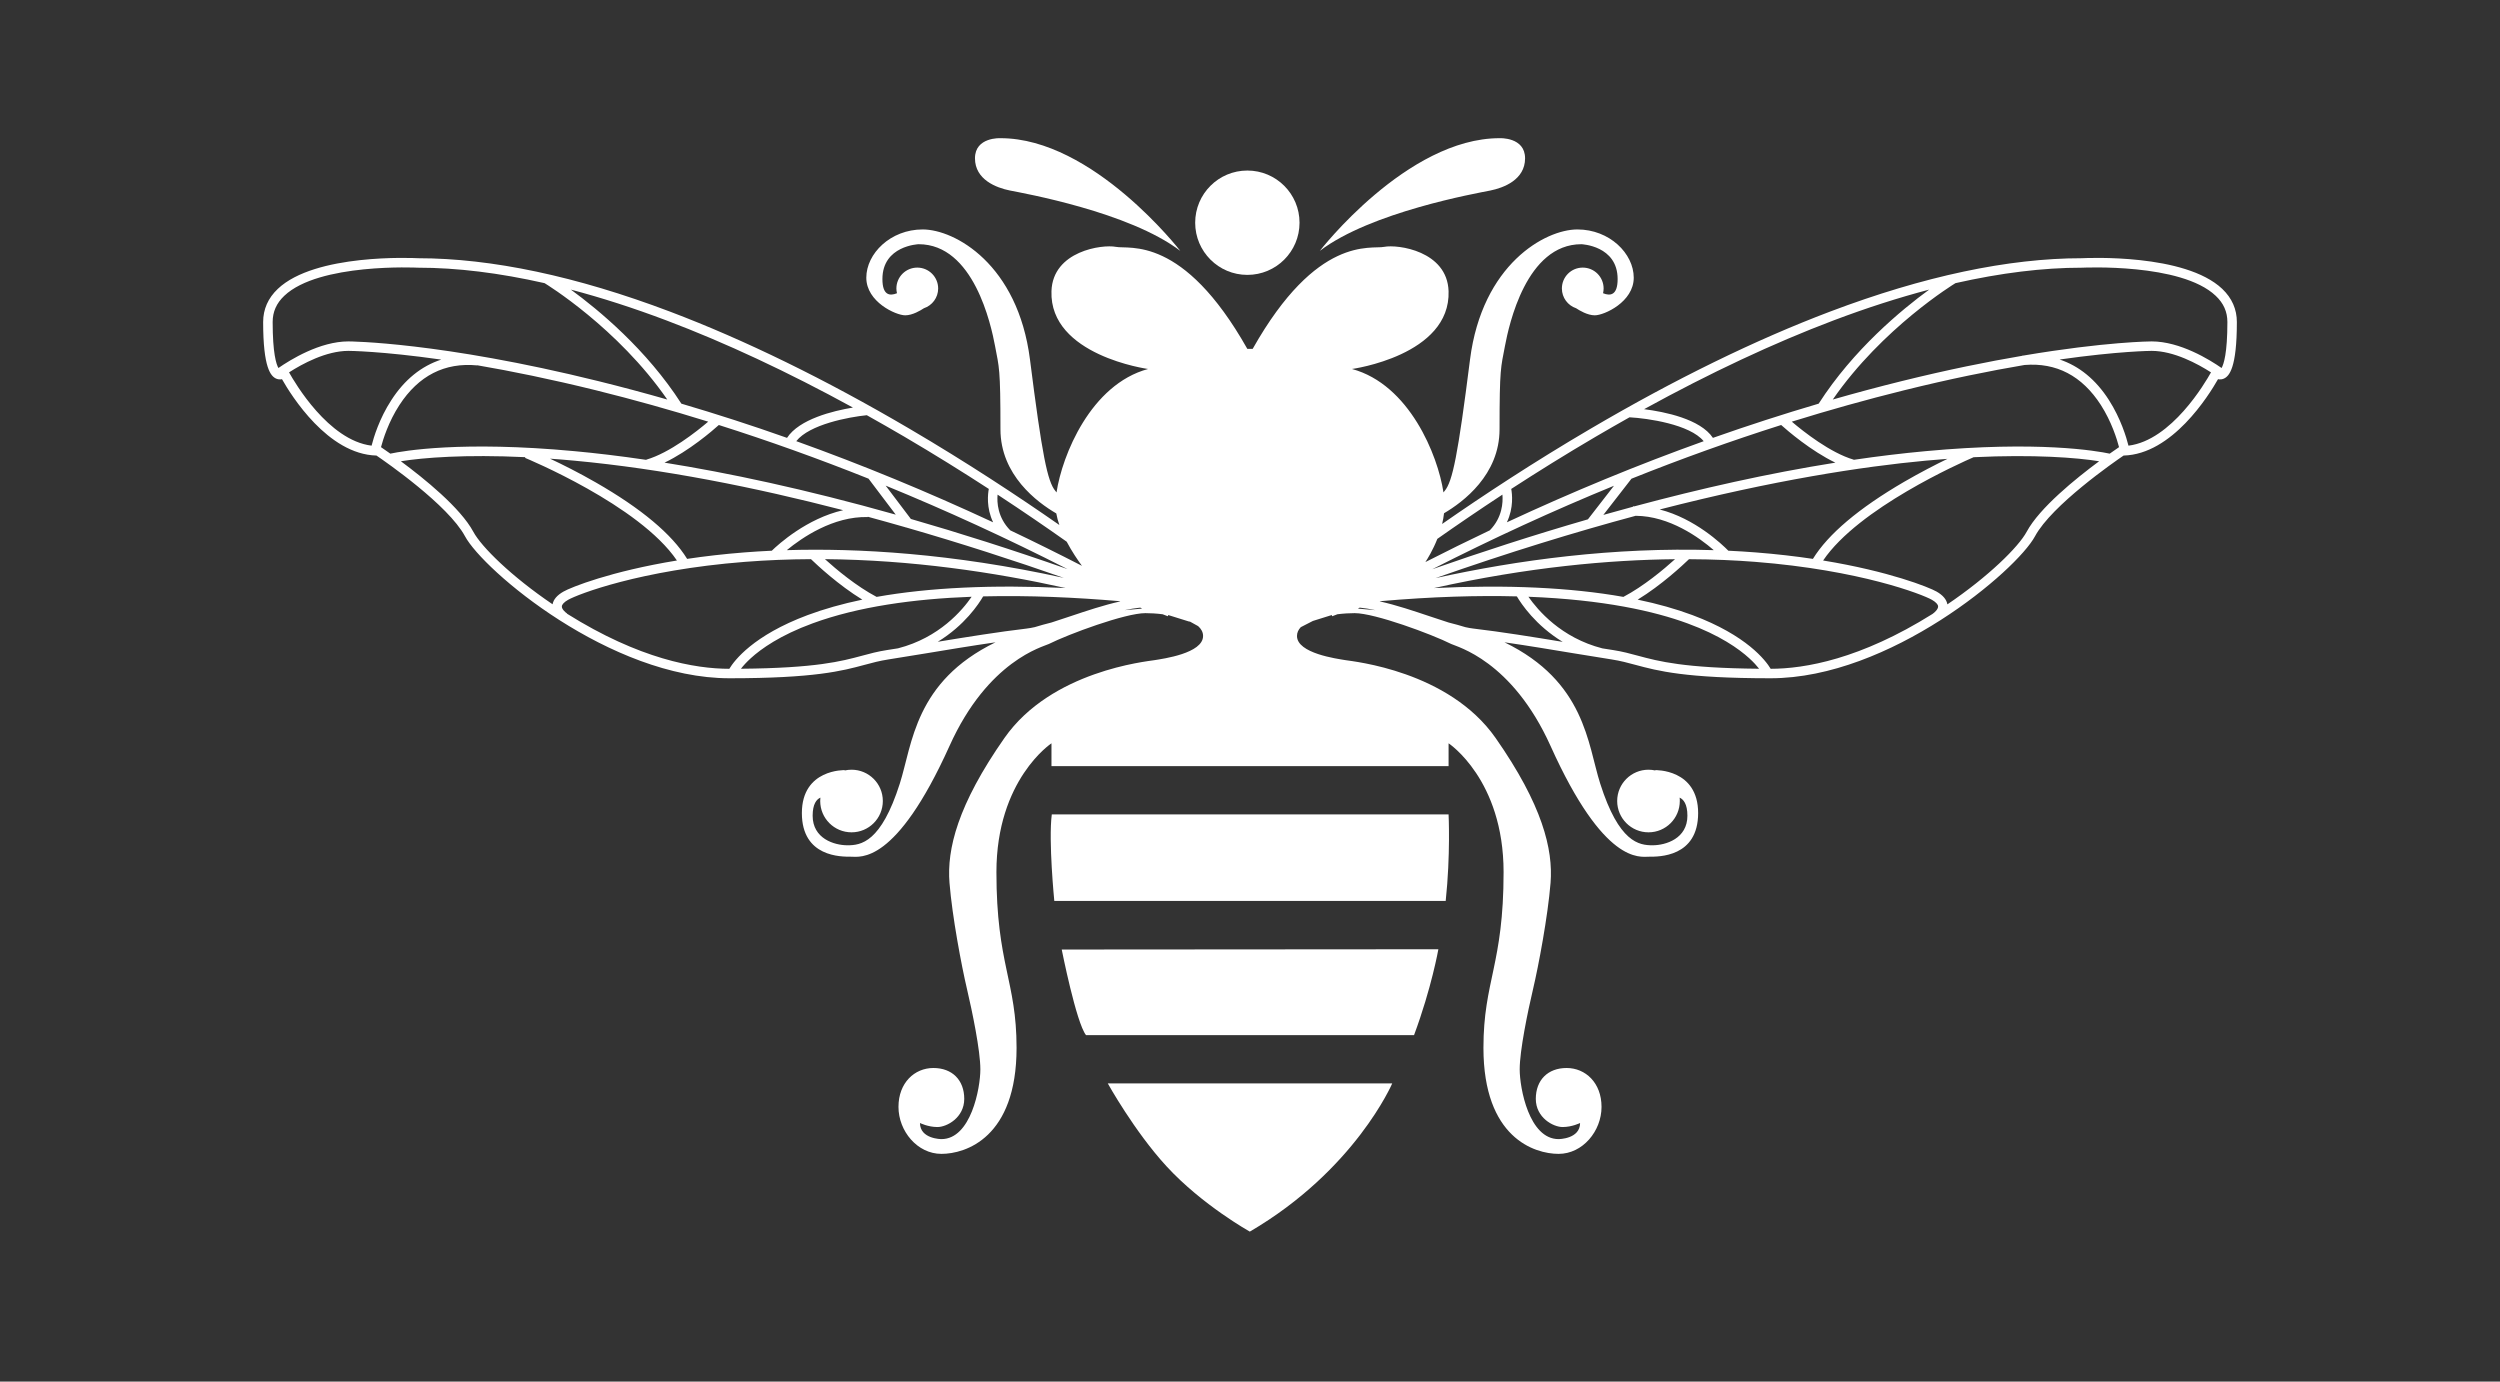
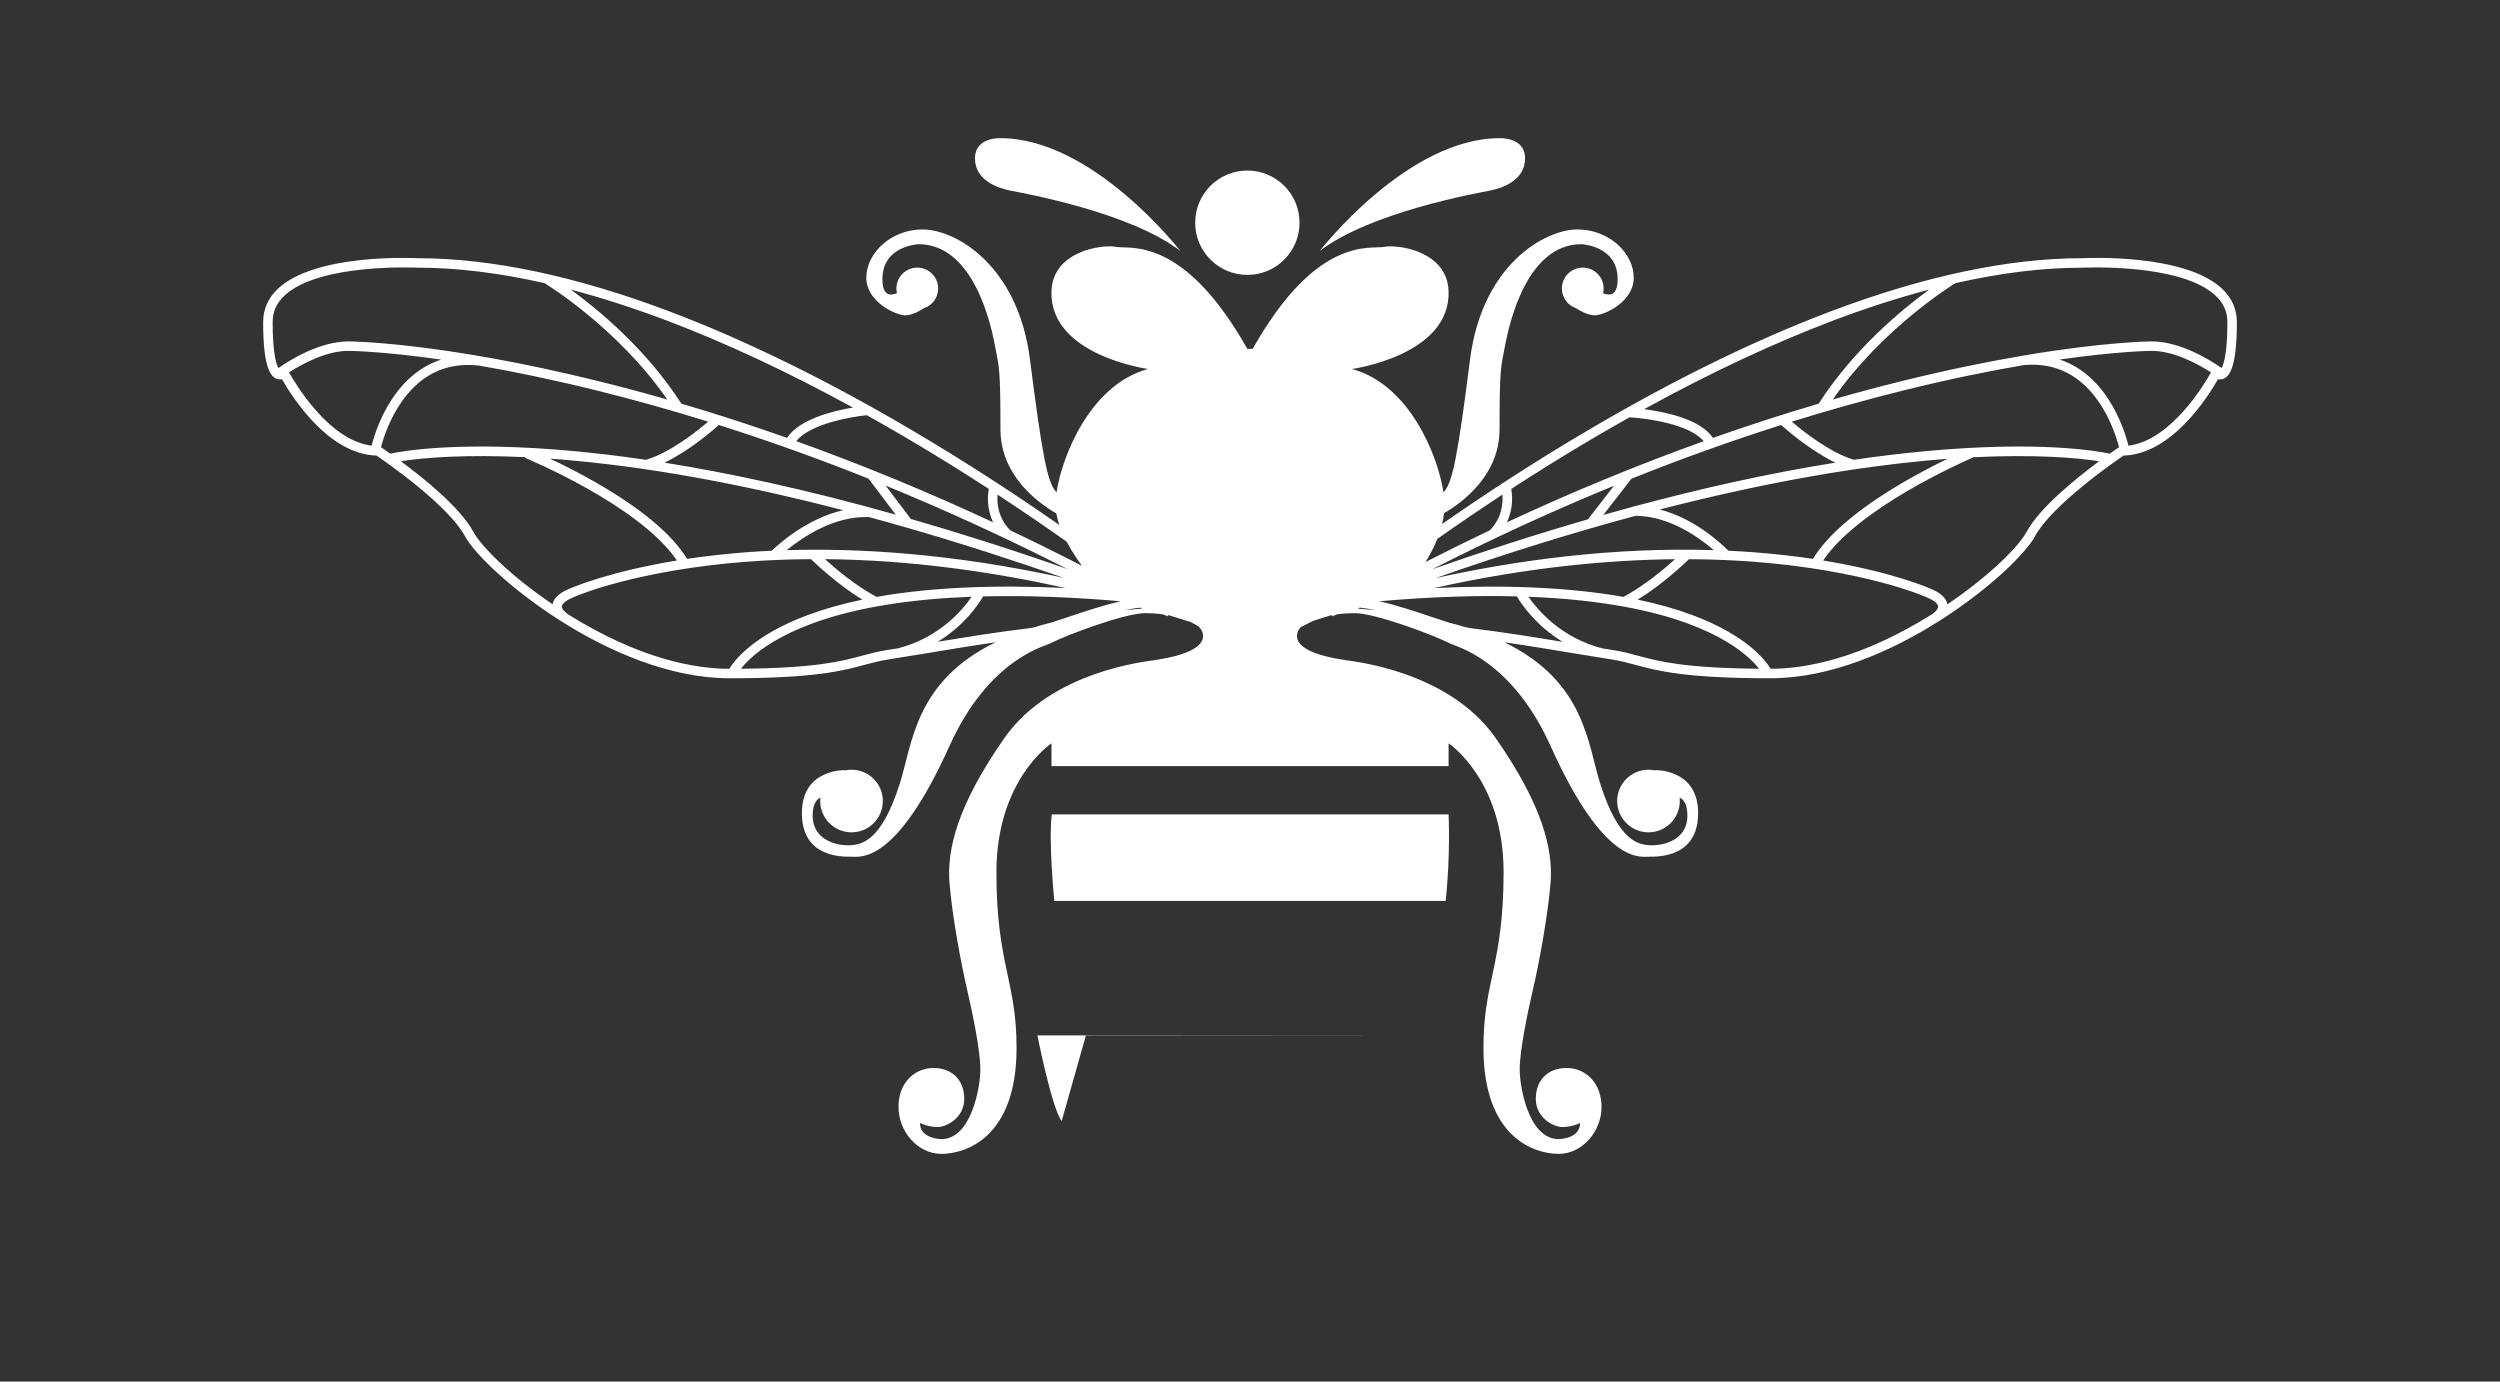
<svg xmlns="http://www.w3.org/2000/svg" version="1.1" viewBox="0 0 538.58 297.64">
  <rect x="0" y="0" width="538.58" height="297.64" fill="#333333" stroke="none" />
  <defs>
    <style>
      .cls-1 {
        fill: none;
      }

      .cls-2 {
        fill: #fff;
      }
    </style>
  </defs>
  <g>
    <g id="Laag_1">
      <rect class="cls-1" width="538.58" height="297.64" />
      <path class="cls-2" d="M217.56,41.04c2.89.58,25.72,4.62,36.71,13.01,0,0-18.79-24.28-38.73-24.28,0,0-5.5-.29-5.5,4.33s4.63,6.36,7.52,6.94" />
      <path class="cls-2" d="M268.72,59.22c6.21,0,11.24-5.03,11.24-11.24s-5.03-11.24-11.24-11.24-11.24,5.03-11.24,11.24,5.03,11.24,11.24,11.24" />
      <path class="cls-2" d="M478.74,62.23c-8.05-7.63-29.03-6.66-30.27-6.6-15.81,0-34.04,3.87-54.2,11.49-16.09,6.09-33.44,14.57-51.57,25.22-12.26,7.19-23.23,14.42-32.02,20.54.18-.75.32-1.52.41-2.31,4.13-2.42,11.96-8.28,11.96-18.08,0-13.29.29-13.29,1.16-17.92.87-4.62,4.62-21.96,16.47-21.96,0,0,7.81.29,7.81,7.51,0,3.54-1.61,3.68-3.14,3.05.07-.33.12-.67.12-1.02,0-2.49-2.01-4.5-4.5-4.5s-4.49,2.01-4.49,4.5c0,1.98,1.28,3.66,3.07,4.26.69.46,2.44,1.52,4.02,1.52,2.03,0,8.39-2.89,8.39-8.1s-5.21-10.4-12.14-10.4-20.52,7.51-23.13,28.03c-2.6,20.53-3.75,26.31-5.49,28.33-.08.09-.15.19-.23.29-1.2-8.01-7.36-23.25-19.71-26.59,0,0,21.27-2.9,20.81-16.77-.29-8.67-10.98-10.11-13.87-9.54-2.9.58-14.46-2.6-28.33,21.97h-1.16c-13.87-24.57-25.43-21.39-28.32-21.97-2.89-.57-13.59.87-13.87,9.54-.47,13.87,20.81,16.77,20.81,16.77-12.35,3.34-18.51,18.58-19.72,26.59-.07-.1-.15-.2-.23-.29-1.73-2.02-2.89-7.8-5.49-28.33-2.6-20.52-16.19-28.03-23.12-28.03s-12.14,5.2-12.14,10.4,6.36,8.1,8.38,8.1c1.58,0,3.33-1.06,4.02-1.52,1.79-.6,3.08-2.28,3.08-4.26,0-2.49-2.02-4.5-4.5-4.5s-4.5,2.01-4.5,4.5c0,.35.05.69.13,1.02-1.53.63-3.14.49-3.14-3.05,0-7.22,7.8-7.51,7.8-7.51,11.85,0,15.61,17.34,16.47,21.96.87,4.63,1.16,4.63,1.16,17.92,0,9.85,7.92,15.73,12.03,18.12.14.82.37,1.66.66,2.49-8.85-6.17-19.93-13.48-32.33-20.76-18.13-10.65-35.49-19.13-51.58-25.22-20.15-7.62-38.39-11.48-54.2-11.49-1.23-.06-22.22-1.03-30.26,6.6-2.1,1.99-3.16,4.39-3.16,7.14,0,9.89,1.63,11.71,2.86,12.22.18.07.35.11.52.13v.02s.02,0,.03-.02c.23.03.45.02.65-.03,1.99,3.52,9.89,16.19,20.35,16.45,2,1.36,15.46,10.68,19.07,17.38,3.97,7.38,31.29,30.6,56.98,30.6,18.4,0,24.32-1.6,29.07-2.88,1.67-.45,3.25-.88,5.19-1.18,2.28-.35,5.07-.81,8.03-1.3,4.59-.76,9.93-1.65,15.03-2.39-17.4,8.47-17.91,21.92-20.62,30.43-4.04,12.72-8.38,13.3-11.27,13.3s-7.51-1.45-7.51-6.36c0-2.55.85-3.54,1.67-3.91-.02.24-.04.49-.04.73,0,3.73,3.02,6.75,6.75,6.75s6.74-3.02,6.74-6.75-3.02-6.74-6.74-6.74c-.52,0-1.01.06-1.5.17l.05-.08s-9.25-.29-9.25,9.25,8.53,9.4,10.55,9.4,9.69,1.79,21.25-23.85c8.32-18.48,20.23-21.39,21.39-21.97,4.28-2.14,16.47-6.65,20.81-6.65,1.07,0,2.37.07,3.72.24.37.14.74.28,1.11.43l.1-.26c1.58.48,3.1.96,4.58,1.43l.02-.06c.65.35,1.27.69,1.84,1.02.66.59,1.06,1.29,1.06,2.12,0,3.75-8.67,4.91-10.41,5.2-1.73.29-22.25,2.31-32.37,16.76-10.12,14.46-12.43,24-11.85,31.22.58,7.23,2.6,17.92,3.76,22.84,1.15,4.91,2.89,13.29,2.89,17.34s-2.03,15.03-8.39,15.03c0,0-4.62,0-4.62-3.47,0,0,1.73.87,3.76.87s5.78-2.02,5.78-6.07-2.6-6.65-6.65-6.65-7.52,3.18-7.52,8.38,4.05,10.12,9.25,10.12,16.19-3.47,16.19-22.83c0-14.46-4.34-17.93-4.34-37.87s11.86-27.75,11.86-27.75v4.92h85.55v-4.92s11.85,7.81,11.85,27.75-4.34,23.41-4.34,37.87c0,19.36,10.99,22.83,16.19,22.83s9.25-4.92,9.25-10.12-3.47-8.38-7.52-8.38-6.64,2.6-6.64,6.65,3.75,6.07,5.78,6.07,3.76-.87,3.76-.87c0,3.47-4.63,3.47-4.63,3.47-6.36,0-8.38-10.98-8.38-15.03s1.73-12.43,2.89-17.34c1.16-4.92,3.18-15.61,3.76-22.84.57-7.22-1.74-16.76-11.85-31.22-10.12-14.45-30.64-16.47-32.38-16.76-1.73-.29-10.4-1.45-10.4-5.2,0-.73.3-1.35.82-1.9l2.61-1.34c1.36-.44,2.72-.86,4.06-1.27l.1.26c.38-.15.75-.29,1.12-.43,1.35-.17,2.65-.24,3.72-.24,4.33,0,16.53,4.51,20.81,6.65,1.15.58,13.06,3.49,21.39,21.97,11.55,25.64,19.22,23.85,21.24,23.85s10.55.14,10.55-9.4-9.25-9.25-9.25-9.25l.05.08c-.48-.11-.98-.17-1.49-.17-3.73,0-6.75,3.02-6.75,6.74s3.02,6.75,6.75,6.75,6.74-3.02,6.74-6.75c0-.24,0-.49-.04-.73.82.37,1.68,1.36,1.68,3.91,0,4.91-4.63,6.36-7.52,6.36s-7.22-.58-11.27-13.3c-2.71-8.51-3.22-21.96-20.62-30.43,5.1.74,10.45,1.63,15.03,2.39,2.96.49,5.76.95,8.04,1.3,1.93.3,3.51.73,5.18,1.18,4.76,1.28,10.68,2.88,29.08,2.88,25.69,0,53-23.22,56.97-30.6,3.61-6.69,17.08-16.02,19.08-17.38,10.45-.26,18.35-12.93,20.34-16.45.21.05.43.06.66.03,0,0,.01,0,.01.02l.02-.02c.17-.02.34-.06.51-.13,1.23-.51,2.86-2.33,2.86-12.22,0-2.75-1.06-5.15-3.15-7.14M448.5,57.67h.05c.21,0,21.3-1.05,28.78,6.05,1.7,1.6,2.52,3.45,2.52,5.65,0,6.72-.78,9.09-1.25,9.91-2.56-1.78-8.92-5.73-15.07-5.73-.14,0-9.87.05-27.57,3.04-.1,0-.21.02-.31.03v.03c-7.35,1.25-16.04,3-25.99,5.46-4.93,1.22-9.87,2.54-14.82,3.96,10.69-15.46,26.13-24.89,26.43-25.07,9.73-2.2,18.83-3.33,27.23-3.33M452.58,87.23c2.31,3.6,3.48,7.37,3.93,9.1-.26.18-.99.67-2.01,1.4-2.83-.6-15.41-2.79-39.63-.54-5.12.47-10.31,1.1-15.52,1.87v-.03c-5.03-1.47-10.82-6.05-13.34-8.19,8.08-2.51,16.13-4.76,24.15-6.75,9.96-2.47,18.66-4.22,25.98-5.46,6.86-.56,12.39,2.32,16.44,8.6M416.34,132.25h.01c-15.56,9.76-27.54,11.82-34.89,11.83-1.08-1.8-5.15-7.19-16.86-11.57-3.54-1.32-7.48-2.43-11.79-3.33,5.14-3.14,9.72-7.43,11.05-8.71,5.27.02,10.03.24,14.25.57,22.65,1.78,36,6.99,38.09,8.18.84.49,1.32.99,1.33,1.43.02.61-.8,1.34-1.19,1.6M308.93,126.69c20.3-4.52,37.8-6.08,51.92-6.22-2.41,2.18-6.75,5.82-11.12,8.12-11.37-2.02-25.1-2.66-40.8-1.9M188.85,128.59c-4.37-2.3-8.72-5.95-11.13-8.13,18.6.16,36.36,2.78,51.84,6.22-15.66-.75-29.36-.11-40.71,1.91M157.12,144.08c-7.36,0-19.37-2.08-34.97-11.87l.03-.03c-.38-.25-1.16-.94-1.14-1.52.01-.44.49-.95,1.35-1.44,2.09-1.19,15.44-6.4,38.09-8.18,4.77-.37,9.53-.56,14.23-.58,1.32,1.27,5.91,5.57,11.06,8.72-4.3.9-8.24,2.01-11.78,3.33-11.72,4.38-15.79,9.77-16.87,11.57M102.81,78.72v-.03c7.25,1.24,15.82,2.98,25.62,5.4,8.02,1.99,16.07,4.24,24.14,6.75-2.51,2.14-8.3,6.72-13.34,8.19v.04c-5.76-.85-10.94-1.46-15.52-1.88-24.22-2.25-36.8-.06-39.62.54-1.02-.73-1.75-1.22-2.01-1.4.46-1.73,1.63-5.48,3.96-9.06,4.13-6.35,9.77-9.23,16.77-8.55M187.11,103.12l5.86,7.75c-19.66-5.54-36.24-9.03-49.81-11.2,5.27-2.52,10.3-6.85,11.7-8.11,10.72,3.4,21.48,7.26,32.25,11.56M229.97,122.6c-12.08-4.24-23.33-7.8-33.74-10.8l-5.43-7.18c13.05,5.34,26.12,11.34,39.17,17.98M169.5,118.52c3.27-2.69,10.01-7.32,17.44-7.13v-.07c2.72.74,5.41,1.49,8.08,2.26l.04.05.04-.03c11.95,3.44,23.44,7.17,34.07,10.89-24.2-5.3-44.42-6.43-59.67-5.97M123.71,99.24c19.04,1.77,38.86,5.72,57.93,10.67-7.83,1.8-13.93,7.33-15.37,8.73-2.09.1-4.08.22-5.95.37-4.45.35-8.55.83-12.29,1.39-3.28-5.32-9.88-10.85-19.68-16.47-3.71-2.13-7.22-3.88-9.86-5.12,1.69.12,3.42.26,5.22.43M246.05,131.11c-1.29.1-2.55.21-3.78.34,1.16-.25,2.29-.44,3.38-.55.14.07.27.14.4.21M347.7,104.65l-5.61,7.23c-11.76,3.4-23.06,7.08-33.53,10.75,13.04-6.64,26.1-12.64,39.14-17.98M383.72,91.56c1.4,1.25,6.42,5.58,11.68,8.11-14.49,2.3-29.13,5.61-43.29,9.41h-.32v.09c-2.13.57-4.26,1.16-6.38,1.76l6.06-7.8c10.77-4.31,21.53-8.17,32.25-11.57M309.27,124.54c15.81-5.55,30.17-9.94,43.1-13.42,7.29.04,13.73,4.71,16.83,7.4-21.5-.68-42.18,2.11-59.93,6.02M292.93,130.9c1.1.11,2.23.3,3.4.55-1.23-.13-2.5-.24-3.8-.34.14-.07.27-.14.4-.21M378.27,119.01c-1.98-.16-3.96-.27-5.93-.37-1.41-1.43-7.2-6.94-14.79-8.88,24.55-6.32,43.61-9.24,57.32-10.52,1.61-.15,3.16-.28,4.68-.39-2.57,1.24-5.87,2.94-9.34,4.95-9.78,5.7-16.38,11.28-19.65,16.6-3.74-.56-7.84-1.04-12.29-1.39M395,69.03c7.12-2.69,14-4.9,20.61-6.64-5.93,4.32-16.32,12.9-23.81,24.57-7.58,2.23-15.17,4.69-22.78,7.37-2.72-4.07-10.39-5.62-14.83-6.18,14.26-7.84,27.94-14.25,40.81-19.12M343.73,94.1c2.46-1.44,4.9-2.84,7.32-4.2,3.88.21,13,1.51,15.98,5.15-14.1,5.05-28.25,10.88-42.4,17.47,1.5-3.15,1.13-6.15.94-7.19,5.61-3.64,11.7-7.44,18.16-11.23M323.67,106.56c.14,1.67-.01,4.93-2.72,7.69-4.63,2.2-9.25,4.48-13.88,6.84.46-.69,1.61-2.55,2.58-5,4.16-2.93,8.87-6.15,14.02-9.53M233.09,121.9c-5.15-2.65-10.3-5.2-15.45-7.65-2.73-2.77-2.88-6.03-2.73-7.69,5.52,3.62,10.53,7.06,14.89,10.14,1.11,2.1,2.37,3.95,3.29,5.2M213.02,105.33c-.2,1.04-.57,4.04.93,7.19-14.15-6.59-28.3-12.42-42.41-17.48,2.85-3.61,11.3-5.2,15.2-5.59,2.68,1.5,5.37,3.04,8.09,4.63,6.47,3.8,12.57,7.6,18.19,11.25M183.75,87.8c-4.31.72-11.56,2.49-14.2,6.53-7.6-2.69-15.19-5.14-22.76-7.37-7.49-11.67-17.89-20.25-23.81-24.57,6.6,1.74,13.47,3.95,20.59,6.64,12.68,4.79,26.15,11.09,40.18,18.77M61.25,63.72c7.48-7.1,28.57-6.06,28.78-6.05h.06c8.39,0,17.5,1.13,27.23,3.33.31.19,15.73,9.6,26.43,25.07-4.96-1.42-9.9-2.74-14.83-3.96-34.16-8.46-53.67-8.56-53.86-8.56-6.15,0-12.51,3.95-15.08,5.73-.47-.82-1.24-3.19-1.24-9.91,0-2.2.82-4.05,2.51-5.65M62.27,80.22c2.83-1.82,7.98-4.63,12.79-4.63.11,0,7.1.04,20,1.88-4.26,1.38-7.91,4.31-10.76,8.74-2.58,3.97-3.8,8.03-4.25,9.8-9.29-1.15-16.56-13.6-17.78-15.79M101.97,114.56c-2.78-5.17-10.61-11.49-15.61-15.19,4.78-.78,13.92-1.5,26.82-.88l-.07.15c.26.11,24.65,10.18,32.72,22.11-14.29,2.34-22.79,5.75-24.45,6.7-1.37.78-2.15,1.7-2.34,2.73-8.87-6.01-15.31-12.35-17.07-15.62M191.1,140.04c-2.05.32-3.68.76-5.41,1.23-4.42,1.19-9.88,2.66-26.07,2.8.48-.62,1.18-1.41,2.15-2.29,2.2-2,6.3-4.93,13.29-7.49,9.84-3.61,21.83-5.27,34.26-5.73-1.95,2.85-6.96,8.83-15.86,11.11-.83.14-1.63.26-2.36.37M221.19,135.41c-5.92.7-12.99,1.83-19.17,2.85,5.81-3.54,8.86-8.18,9.78-9.78,9.88-.24,19.96.22,29.38,1.03.06.02.11.03.17.05-3.59.8-7.31,2.05-10.78,3.21-1.4.47-2.77.93-4.06,1.34-1.26.31-2.46.65-3.61,1-.62.14-1.19.24-1.71.3M312.08,134.11c-1.29-.41-2.67-.87-4.07-1.34-3.47-1.16-7.2-2.42-10.79-3.22.05,0,.11-.03.16-.04,11.29-.98,21.02-1.25,29.4-1.03.94,1.59,4.02,6.24,9.87,9.8-6.2-1.03-13.31-2.17-19.26-2.87-.52-.06-1.09-.16-1.7-.3-1.15-.35-2.36-.69-3.61-1M347.49,140.04c-.72-.11-1.49-.23-2.29-.36h0c-8.9-2.28-13.95-8.27-15.93-11.12,16.27.63,27.16,3.13,34.25,5.73,7,2.56,11.09,5.49,13.29,7.49.98.88,1.67,1.67,2.16,2.29-16.2-.14-21.66-1.61-26.08-2.8-1.72-.47-3.35-.91-5.4-1.23M436.61,114.56c-1.76,3.27-8.2,9.62-17.08,15.64-.18-1.05-.96-1.97-2.32-2.75-1.67-.95-10.17-4.36-24.45-6.7,7.6-11.27,29.7-21.07,32.42-22.25,13.01-.63,22.24.09,27.04.87-5,3.7-12.83,10.02-15.61,15.19M458.54,96.01c-.44-1.77-1.66-5.84-4.21-9.83-2.82-4.4-6.42-7.34-10.62-8.73,12.78-1.82,19.7-1.86,19.82-1.86,4.8,0,9.95,2.81,12.79,4.63-1.22,2.2-8.5,14.64-17.78,15.79" />
      <path class="cls-2" d="M328.55,34.11c0-4.62-5.49-4.34-5.49-4.34-19.95,0-38.73,24.28-38.73,24.28,10.98-8.38,33.81-12.42,36.71-13,2.89-.58,7.51-2.32,7.51-6.94" />
      <path class="cls-2" d="M226.59,175.45c-.74,5.71.54,18.64.54,18.64h84.32c1.06-9.98.62-18.64.62-18.64h-85.48Z" />
-       <path class="cls-2" d="M233.96,223h70.67c3.78-10.18,5.24-18.5,5.24-18.5l-81.14.06s3.12,15.77,5.23,18.44" />
-       <path class="cls-2" d="M251.28,251.23c7.71,8.39,17.97,14.1,17.97,14.1,22.67-13.25,30.68-31.93,30.68-31.93h-61.28s5.72,10.31,12.63,17.83" />
+       <path class="cls-2" d="M233.96,223h70.67l-81.14.06s3.12,15.77,5.23,18.44" />
    </g>
  </g>
</svg>